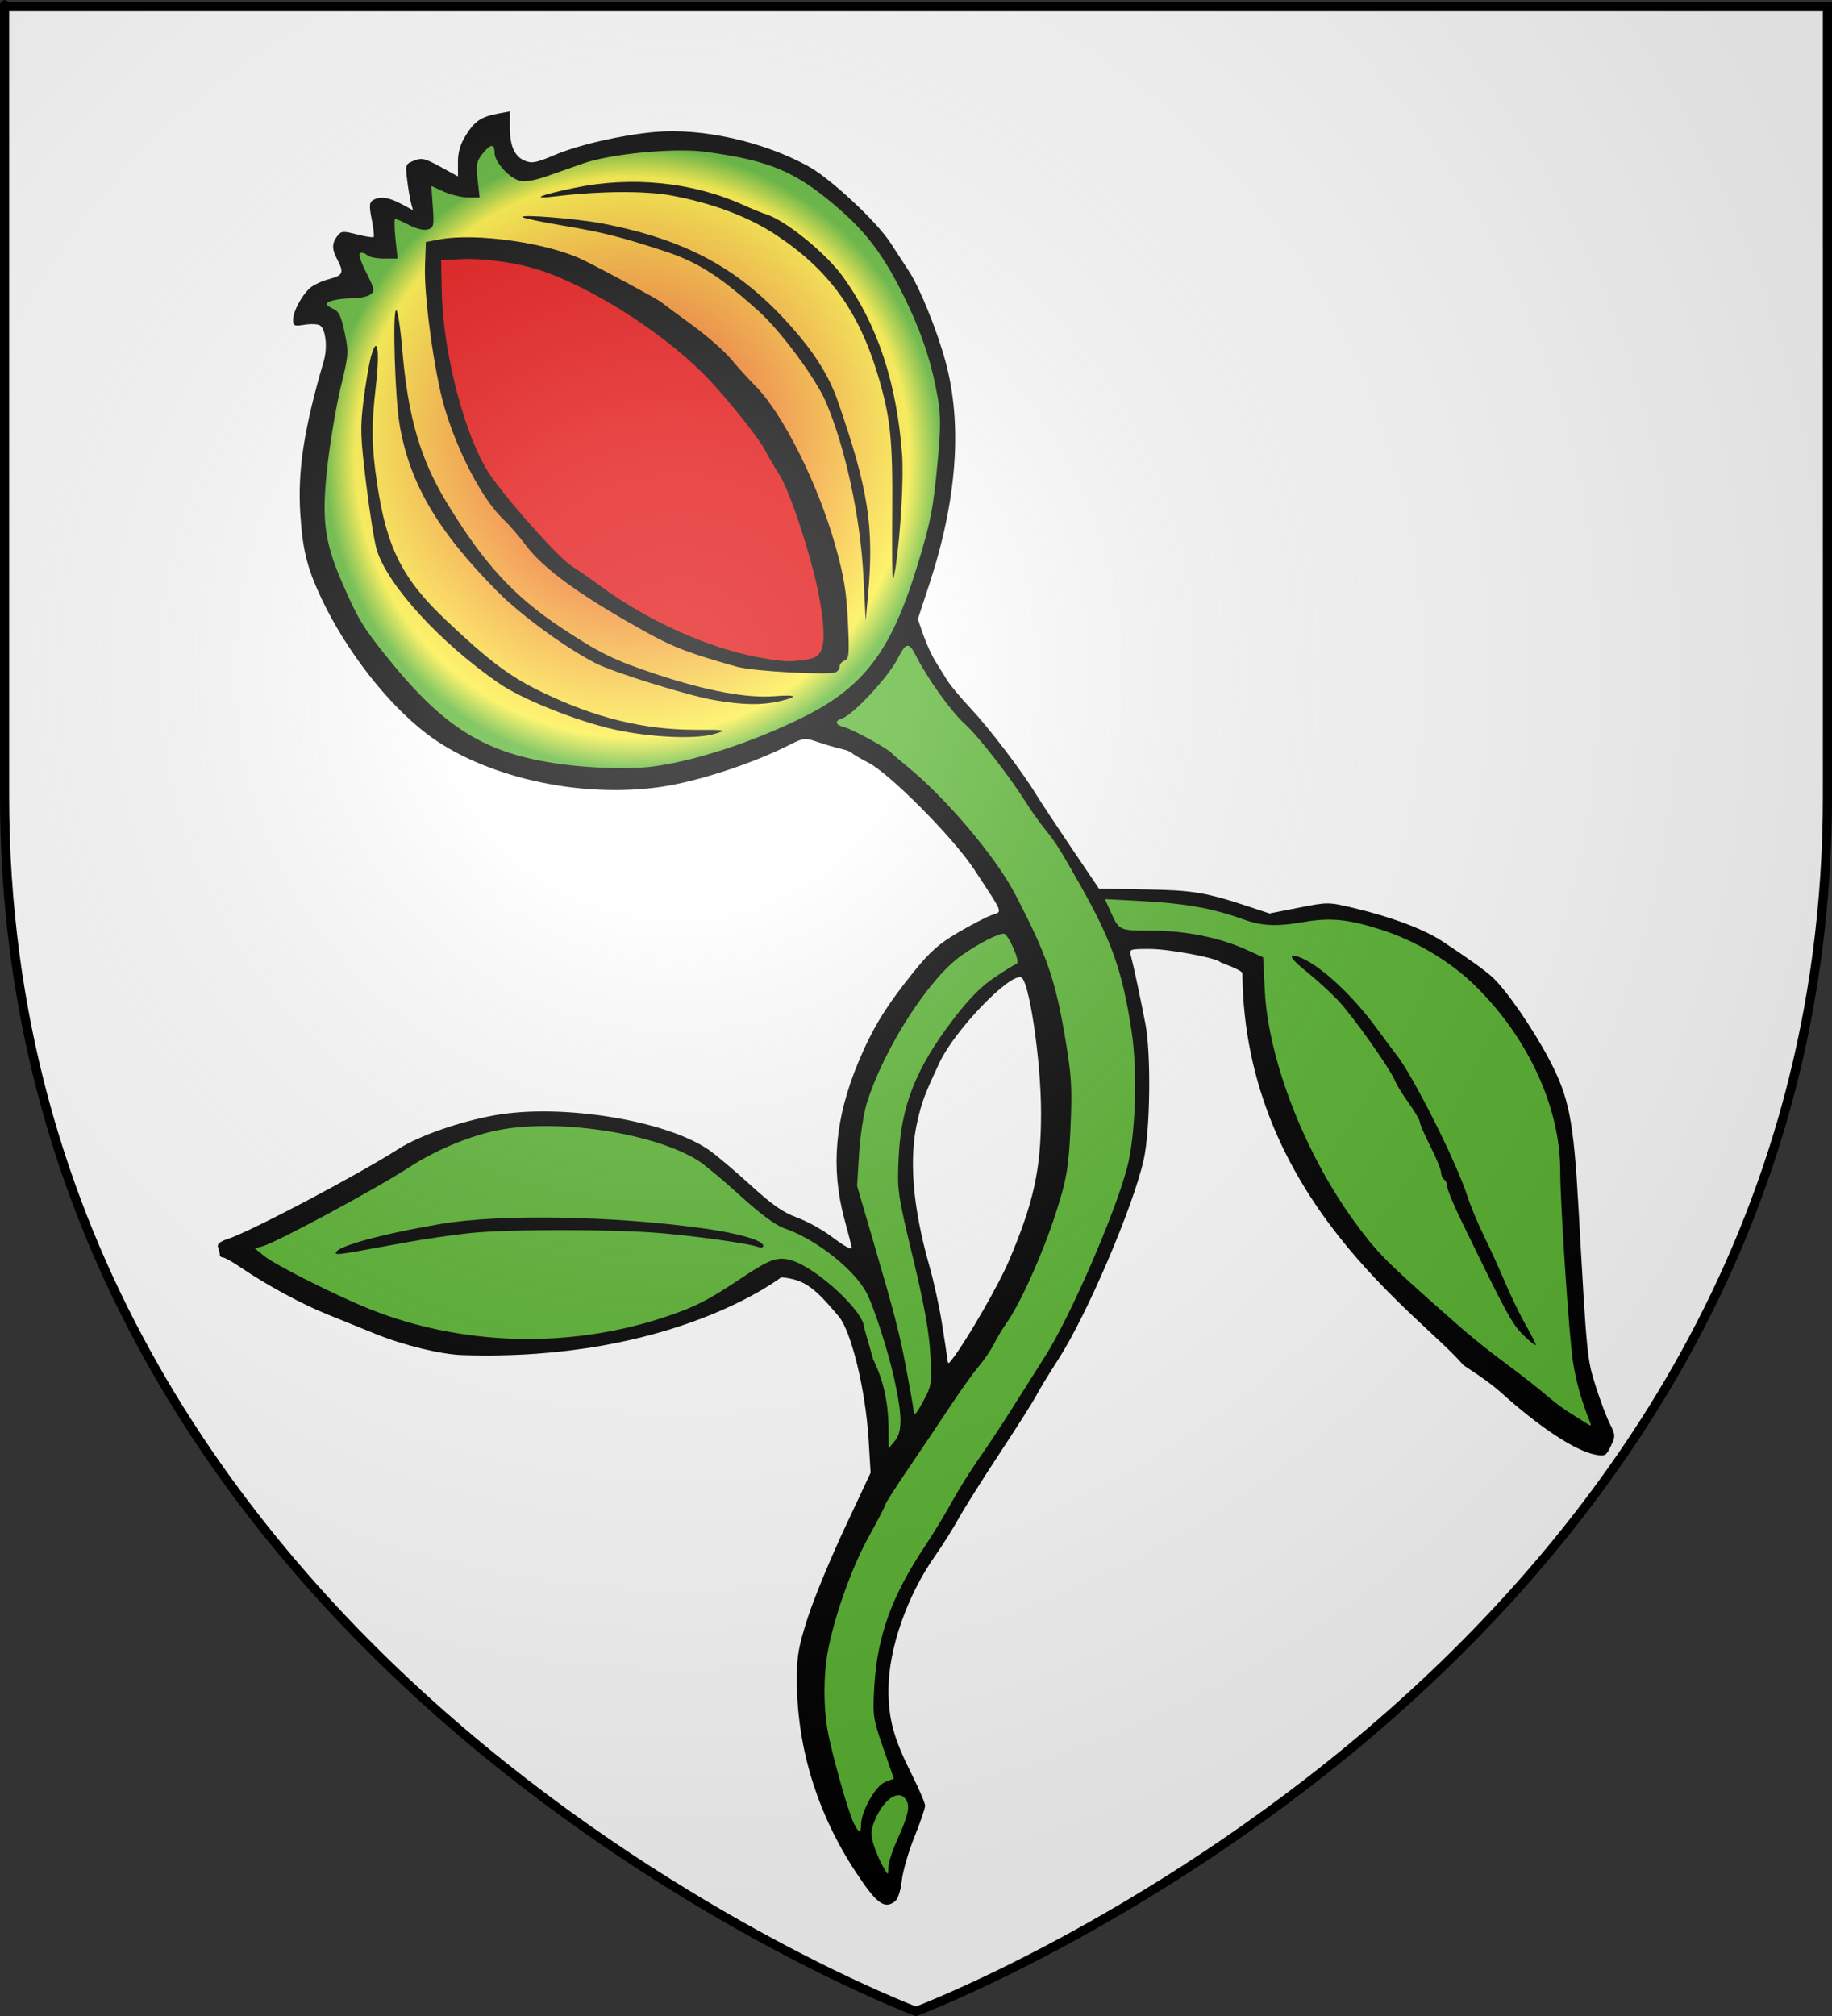
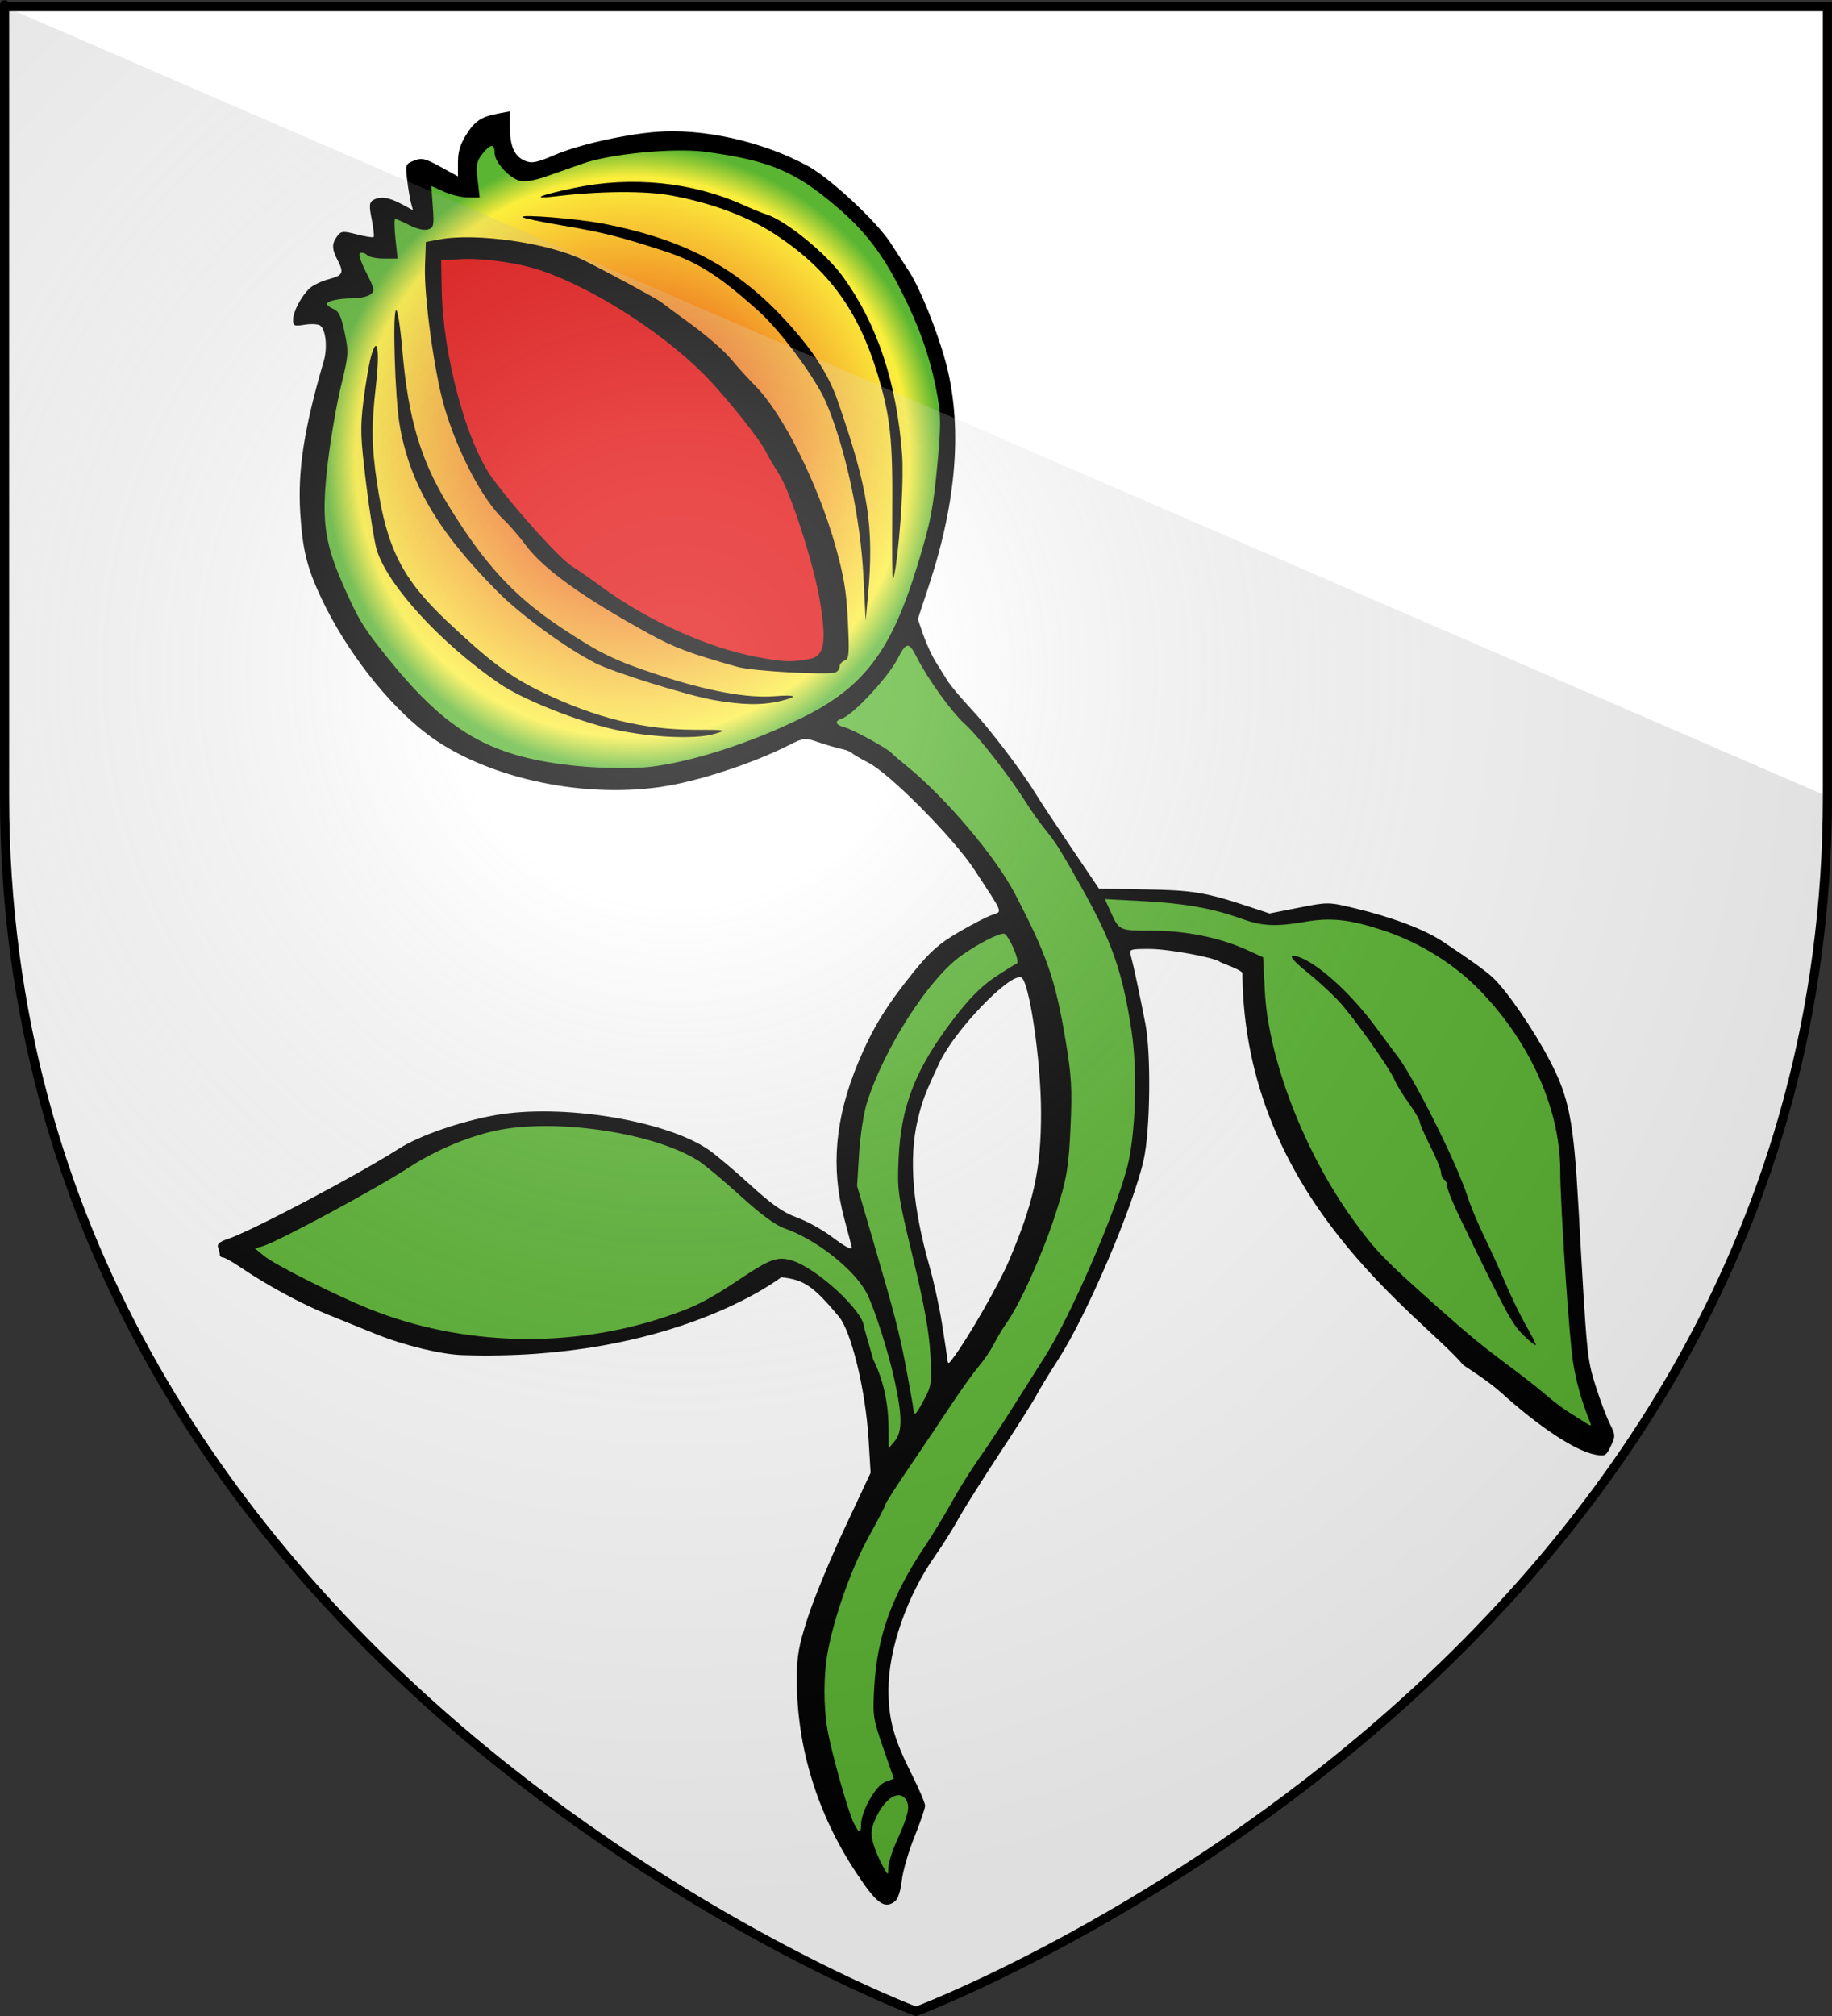
<svg xmlns="http://www.w3.org/2000/svg" xmlns:ns1="http://sodipodi.sourceforge.net/DTD/sodipodi-0.dtd" xmlns:ns2="http://www.inkscape.org/namespaces/inkscape" xmlns:xlink="http://www.w3.org/1999/xlink" height="660" width="600" version="1.0" id="svg2" ns1:version="0.32" ns2:version="0.44.1" ns1:docname="Blason_Royaume_de_Grenade_2.svg" ns1:docbase="G:\blasons" ns2:export-filename="/Users/olivier/Desktop/Blason Rouge/Blason_Vide_3D.png" ns2:export-xdpi="144" ns2:export-ydpi="144">
  <rect width="100%" height="100%" fill="#333333" stroke="none" />
  <ns1:namedview ns2:window-height="712" ns2:window-width="1024" ns2:pageshadow="2" ns2:pageopacity="0.0" guidetolerance="10.0" gridtolerance="10.0" objecttolerance="10.0" borderopacity="1.0" bordercolor="#666666" pagecolor="#ffffff" id="base" showgrid="false" height="660px" ns2:zoom="0.77248022" ns2:cx="167.37481" ns2:cy="396.08677" ns2:window-x="-4" ns2:window-y="-4" ns2:current-layer="layer3" showguides="true" ns2:guide-bbox="true" />
  <desc id="desc4">Flag of Canton of Valais (Wallis)</desc>
  <defs id="defs6">
    <linearGradient id="linearGradient10877">
      <stop style="stop-color:#e20909;stop-opacity:1;" offset="0" id="stop10879" />
      <stop id="stop12661" offset="0.9" style="stop-color:#fcef3c;stop-opacity:1;" />
      <stop style="stop-color:#5ab532;stop-opacity:1;" offset="1" id="stop10881" />
    </linearGradient>
    <linearGradient id="linearGradient2893">
      <stop style="stop-color:white;stop-opacity:0.314;" offset="0" id="stop2895" />
      <stop id="stop2897" offset="0.19" style="stop-color:white;stop-opacity:0.251;" />
      <stop style="stop-color:#6b6b6b;stop-opacity:0.125;" offset="0.6" id="stop2901" />
      <stop style="stop-color:black;stop-opacity:0.125;" offset="1" id="stop2899" />
    </linearGradient>
    <linearGradient id="linearGradient2885">
      <stop id="stop2887" offset="0" style="stop-color:white;stop-opacity:1;" />
      <stop style="stop-color:white;stop-opacity:1;" offset="0.229" id="stop2891" />
      <stop id="stop2889" offset="1" style="stop-color:black;stop-opacity:1;" />
    </linearGradient>
    <linearGradient id="linearGradient2955">
      <stop id="stop2867" offset="0" style="stop-color:#fd0000;stop-opacity:1;" />
      <stop style="stop-color:#e77275;stop-opacity:0.659;" offset="0.5" id="stop2873" />
      <stop style="stop-color:black;stop-opacity:0.323;" offset="1" id="stop2959" />
    </linearGradient>
    <radialGradient ns2:collect="always" xlink:href="#linearGradient2955" id="radialGradient2961" cx="225.524" cy="218.901" fx="225.524" fy="218.901" r="300" gradientTransform="matrix(-4.167939e-4,2.183,-1.884,-3.599562e-4,615.597,-289.121)" gradientUnits="userSpaceOnUse" />
    <polygon id="star" transform="scale(53,53)" points="0,-1 0.588,0.809 -0.951,-0.309 0.951,-0.309 -0.588,0.809 0,-1 " />
    <clipPath id="clip">
      <path d="M 0,-200 L 0,600 L 300,600 L 300,-200 L 0,-200 z " id="path10" />
    </clipPath>
    <radialGradient ns2:collect="always" xlink:href="#linearGradient2955" id="radialGradient1911" gradientUnits="userSpaceOnUse" gradientTransform="matrix(-4.167939e-4,2.183,-1.884,-3.599562e-4,615.597,-289.121)" cx="225.524" cy="218.901" fx="225.524" fy="218.901" r="300" />
    <radialGradient ns2:collect="always" xlink:href="#linearGradient2955" id="radialGradient2865" gradientUnits="userSpaceOnUse" gradientTransform="matrix(0,1.749,-1.593,-1.049767e-7,551.788,-191.29)" cx="225.524" cy="218.901" fx="225.524" fy="218.901" r="300" />
    <radialGradient ns2:collect="always" xlink:href="#linearGradient2955" id="radialGradient2871" gradientUnits="userSpaceOnUse" gradientTransform="matrix(0,1.386,-1.323,-5.741131e-8,-158.082,-109.541)" cx="225.524" cy="218.901" fx="225.524" fy="218.901" r="300" />
    <radialGradient ns2:collect="always" xlink:href="#linearGradient2893" id="radialGradient3163" gradientUnits="userSpaceOnUse" gradientTransform="matrix(1.353,0,0,1.349,-77.629,-85.747)" cx="221.445" cy="226.331" fx="221.445" fy="226.331" r="300" />
    <radialGradient gradientTransform="matrix(1.353,0,0,1.349,-77.629,-85.747)" gradientUnits="userSpaceOnUse" xlink:href="#linearGradient2893" id="radialGradient9547" fy="226.331" fx="221.445" r="300" cy="226.331" cx="221.445" />
    <radialGradient gradientTransform="matrix(0,1.386,-1.323,-5.741131e-8,-158.082,-109.541)" gradientUnits="userSpaceOnUse" xlink:href="#linearGradient2955" id="radialGradient9545" fy="218.901" fx="225.524" r="300" cy="218.901" cx="225.524" />
    <radialGradient gradientTransform="matrix(0,1.749,-1.593,-1.049767e-7,551.788,-191.29)" gradientUnits="userSpaceOnUse" xlink:href="#linearGradient2955" id="radialGradient9543" fy="218.901" fx="225.524" r="300" cy="218.901" cx="225.524" />
    <radialGradient gradientTransform="matrix(-4.167939e-4,2.183,-1.884,-3.599562e-4,615.597,-289.121)" gradientUnits="userSpaceOnUse" xlink:href="#linearGradient2955" id="radialGradient9541" fy="218.901" fx="225.524" r="300" cy="218.901" cx="225.524" />
    <clipPath id="clipPath9537">
      <path id="path9539" d="M 0,-200 L 0,600 L 300,600 L 300,-200 L 0,-200 z " />
    </clipPath>
    <polygon id="polygon9535" transform="scale(53,53)" points="0,-1 0.588,0.809 -0.951,-0.309 0.951,-0.309 -0.588,0.809 0,-1 " />
    <radialGradient gradientTransform="matrix(-4.167939e-4,2.183,-1.884,-3.599562e-4,615.597,-289.121)" gradientUnits="userSpaceOnUse" xlink:href="#linearGradient2955" id="radialGradient9533" fy="218.901" fx="225.524" r="300" cy="218.901" cx="225.524" />
    <linearGradient id="linearGradient9525">
      <stop id="stop9527" offset="0" style="stop-color:#fd0000;stop-opacity:1" />
      <stop id="stop9529" offset="0.5" style="stop-color:#e77275;stop-opacity:0.659" />
      <stop id="stop9531" offset="1" style="stop-color:black;stop-opacity:0.323" />
    </linearGradient>
    <linearGradient id="linearGradient9517">
      <stop id="stop9519" offset="0" style="stop-color:white;stop-opacity:1" />
      <stop id="stop9521" offset="0.229" style="stop-color:white;stop-opacity:1" />
      <stop id="stop9523" offset="1" style="stop-color:black;stop-opacity:1" />
    </linearGradient>
    <linearGradient id="linearGradient9507">
      <stop id="stop9509" offset="0" style="stop-color:white;stop-opacity:0.314" />
      <stop id="stop9511" offset="0.19" style="stop-color:white;stop-opacity:0.251" />
      <stop id="stop9513" offset="0.6" style="stop-color:#6b6b6b;stop-opacity:0.125" />
      <stop id="stop9515" offset="1" style="stop-color:black;stop-opacity:0.125" />
    </linearGradient>
    <radialGradient ns2:collect="always" xlink:href="#linearGradient10877" id="radialGradient13548" cx="207.087" cy="149.629" fx="207.087" fy="149.629" r="100.779" gradientTransform="matrix(1,0,0,1.011,0,-1.584)" gradientUnits="userSpaceOnUse" />
  </defs>
  <g ns2:groupmode="layer" id="layer3" ns2:label="Fond écu" style="display:inline">
    <path id="path2855" style="fill:white;fill-opacity:1;fill-rule:evenodd;stroke:none;stroke-width:1px;stroke-linecap:butt;stroke-linejoin:miter;stroke-opacity:1" d="M 300,658.5 C 300,658.5 598.5,546.18 598.5,260.728 C 598.5,-24.723 598.5,2.176 598.5,2.176 L 1.5,2.176 L 1.5,260.728 C 1.5,546.18 300,658.5 300,658.5 z " ns1:nodetypes="cccccc" />
    <path style="fill:#010000;stroke:none;stroke-opacity:1" d="M 293.175,622.414 C 294.089,621.688 294.999,618.856 295.347,615.658 C 295.676,612.629 297.529,606.223 299.465,601.422 C 301.401,596.621 302.985,592.003 302.985,591.159 C 302.985,590.315 301.009,585.69 298.594,580.882 C 292.71,569.165 290.985,562.893 290.985,553.213 C 290.985,539.84 297.062,522.41 306.297,509.294 C 308.671,505.923 312.109,500.464 313.936,497.164 C 315.764,493.864 321.859,484.189 327.482,475.664 C 333.105,467.139 338.46,458.69 339.384,456.889 C 340.307,455.088 343.598,449.688 346.696,444.889 C 355.971,430.526 371.129,395.075 374.573,379.693 C 376.719,370.111 377.032,344.99 375.129,335.164 C 373.361,326.03 371.163,315.744 370.377,312.914 C 369.772,310.738 369.977,310.664 376.619,310.672 C 382.757,310.679 398.209,313.555 399.604,314.95 C 399.903,315.249 407.462,317.737 406.892,318.801 C 407.599,392.64 465.697,430.755 479.289,446.937 L 483.887,450.003 C 486.416,451.69 489.835,454.291 491.485,455.784 C 504.049,467.154 515.944,475.003 522.465,476.226 C 525.665,476.827 526.037,476.623 527.557,473.436 C 529.107,470.186 529.088,469.784 527.219,466.081 C 526.132,463.927 524.036,458.339 522.561,453.664 C 519.765,444.8 519.71,444.23 516.966,395.164 C 515.377,366.753 513.904,359.285 507.474,347.019 C 502.193,336.948 493.395,324.17 488.853,319.978 C 486.418,317.73 481.261,314.029 472.459,308.211 C 466.507,304.277 455.835,300.242 443.746,297.354 C 435.047,295.276 434.962,295.275 425.392,297.156 L 415.777,299.047 L 409.131,296.847 C 394.952,292.155 390.719,291.449 375.208,291.188 L 359.931,290.932 L 350.879,277.548 C 345.901,270.187 340.625,262.196 339.156,259.79 C 334.592,252.317 324.019,238.455 317.864,231.875 C 314.627,228.415 311.233,224.365 310.322,222.874 C 309.411,221.384 307.668,218.589 306.449,216.664 C 305.23,214.739 303.417,210.81 302.418,207.932 L 300.603,202.701 L 304.311,191.432 C 313.473,163.583 315.267,138.795 309.611,118.164 C 306.805,107.927 301.173,94.064 297.662,88.754 C 296.357,86.78 293.639,82.603 291.622,79.473 C 287.171,72.562 271.958,58.39 264.744,54.432 C 249.929,46.305 230.018,41.86 214.485,43.211 C 203.702,44.15 189.467,47.413 181.658,50.736 C 175.692,53.274 174.173,53.571 171.917,52.636 C 168.48,51.212 166.985,47.838 166.985,41.506 L 166.985,36.442 L 163.396,37.115 C 157.621,38.198 155.583,39.526 152.701,44.081 C 150.744,47.174 149.985,49.683 149.985,53.058 L 149.985,57.743 L 144.235,54.598 C 139.188,51.837 138.132,51.591 135.601,52.585 C 132.802,53.683 132.735,53.873 133.354,58.941 C 133.704,61.814 134.276,65.21 134.625,66.489 L 135.258,68.814 L 131.386,66.739 C 127.242,64.518 124.335,64.156 122.083,65.582 C 120.943,66.304 120.879,67.466 121.743,71.817 C 122.326,74.758 122.612,77.36 122.377,77.599 C 122.142,77.838 119.68,77.451 116.906,76.741 C 112.291,75.558 111.744,75.605 110.456,77.306 C 108.641,79.703 108.649,81.495 110.491,85.028 C 112.734,89.329 112.378,90.144 107.713,91.392 C 105.363,92.02 102.55,93.351 101.463,94.349 C 98.722,96.864 95.985,102.034 95.985,104.696 C 95.985,106.705 96.347,106.862 99.735,106.324 C 101.798,105.996 104.064,106.087 104.77,106.527 C 106.689,107.72 107.339,113.753 106.031,118.223 C 99.549,140.372 97.448,154.023 98.347,168.154 C 99.109,180.148 100.593,186.061 105.363,196.11 C 113.402,213.046 126.709,230.17 139.485,240.018 C 157.971,254.268 189.562,261.504 216.371,257.629 C 228.389,255.892 246.245,250.074 258.444,243.92 C 263.234,241.504 263.556,241.471 267.944,242.959 C 270.442,243.805 273.831,244.796 275.475,245.16 C 277.12,245.525 278.695,246.125 278.975,246.493 C 279.256,246.862 281.681,248.289 284.365,249.664 C 291.447,253.292 312.231,274.251 319.073,284.664 C 328.91,299.635 328.408,298.321 324.771,299.589 C 323.04,300.193 318.098,302.753 313.788,305.279 C 307.525,308.951 304.603,311.543 299.219,318.202 C 290.2,329.357 285.704,336.704 281.044,347.9 C 273.493,366.044 272.041,382.263 276.483,398.842 C 277.856,403.969 278.981,408.277 278.983,408.414 C 278.992,409.363 276.707,408.12 272.152,404.697 C 269.248,402.516 264.216,399.762 260.97,398.578 C 256.479,396.941 252.843,394.396 245.776,387.944 C 240.666,383.28 234.538,378.113 232.159,376.463 C 218.206,366.787 184.017,361.227 162.22,365.089 C 150.733,367.125 137.372,371.767 130.611,376.073 C 116.802,384.868 82.15,403.135 74.463,405.671 C 71.928,406.508 71.018,407.307 71.416,408.346 C 71.729,409.161 71.985,410.241 71.985,410.746 C 71.985,411.251 72.44,411.664 72.995,411.664 C 73.551,411.664 76.159,413.127 78.79,414.914 C 87.234,420.649 98.729,426.888 106.985,430.216 C 110.01,431.436 117.155,434.333 122.863,436.654 C 132.506,440.576 144.629,443.406 151.322,443.629 C 220.432,445.918 255.87,418.14 255.87,418.14 C 263.073,418.953 266.189,420.713 274.861,431.19 C 278.595,435.701 283.444,454.185 284.501,471.664 L 285.136,482.164 L 276.678,500.205 C 272.027,510.127 266.593,523.281 264.603,529.436 C 261.498,539.042 260.985,541.957 260.985,550.015 C 260.985,572.03 267.636,593.696 280.295,612.919 C 287.116,623.276 289.697,625.179 293.175,622.414 z " id="path1971" ns1:nodetypes="cssssssssssssssscccssssssssssccccccsssscccssssssscccscccsscccssssssssssssssssssssssssssssssssssssssssscsscccsssc" />
    <path style="fill:#5ab532;fill-opacity:1;stroke:none;stroke-opacity:1" d="M 285.984,603.451 C 285.149,600.514 285.257,598.949 286.504,595.964 C 289.571,588.625 294.726,585.443 296.917,589.536 C 298.071,591.694 297.36,594.556 293.586,602.943 C 292.155,606.121 290.966,609.946 290.943,611.443 C 290.902,614.147 290.889,614.142 288.971,610.664 C 287.91,608.739 286.566,605.493 285.984,603.451 z " id="path1969" />
    <path style="fill:#5ab532;fill-opacity:1;stroke:none;stroke-opacity:1" d="M 279.644,596.914 C 277.802,593.277 272.297,573.721 271.007,566.23 C 269.69,558.585 269.706,548.595 271.046,541.098 C 273.101,529.605 278.894,513.242 284.461,503.21 C 287.499,497.735 289.985,492.934 289.985,492.541 C 289.985,492.148 293.454,486.728 297.694,480.496 C 301.933,474.263 308.08,465.114 311.352,460.164 C 314.625,455.214 318.733,449.481 320.481,447.425 C 322.229,445.368 324.52,441.993 325.572,439.925 C 326.624,437.856 328.449,434.814 329.626,433.164 C 334.097,426.9 341.352,410.798 345.622,397.664 C 349.346,386.211 350.035,382.219 350.626,368.664 C 351.166,356.287 350.929,352.188 349.008,340.664 C 345.698,320.804 342.938,312.812 332.43,292.664 C 326.039,280.41 309.718,261.139 296.985,250.813 C 294.51,248.806 292.26,246.876 291.985,246.524 C 290.936,245.18 279.261,238.771 276.685,238.125 C 273.597,237.35 273.174,236.061 275.735,235.233 C 279.409,234.045 290.925,221.662 294.048,215.542 C 296.79,210.166 297.643,210.073 300.09,214.879 C 303.937,222.435 311.61,233.093 316.112,237.135 C 320.44,241.02 330.849,254.425 336.311,263.145 C 337.865,265.626 340.565,269.406 342.311,271.545 C 345.677,275.668 346.98,277.735 353.728,289.664 C 364.147,308.082 367.625,317.97 370.614,337.664 C 372.611,350.825 371.919,371.76 369.14,382.264 C 365.065,397.668 350.432,431.291 342.201,444.164 C 339.388,448.564 334.476,456.318 331.286,461.394 C 328.095,466.47 323.327,473.67 320.689,477.394 C 318.052,481.118 314.036,487.539 311.764,491.664 C 309.493,495.789 305.526,502.314 302.948,506.164 C 292.079,522.399 287.276,535.698 286.336,552.164 C 285.79,561.731 285.917,562.601 289.261,572.238 L 292.756,582.312 L 289.864,583.404 C 286.777,584.569 282.014,593.049 281.995,597.414 C 281.982,600.39 281.335,600.253 279.644,596.914 z " id="path1967" />
    <path style="fill:#5ab532;fill-opacity:1;stroke:none;stroke-opacity:1" d="M 282.985,434.544 C 282.985,429.38 267.532,415.107 259.257,412.627 C 254.736,411.273 252.187,412.169 242.88,418.381 C 231.952,425.677 227.723,427.838 217.985,431.101 C 186.621,441.612 151.332,440.675 120.985,428.527 C 110.109,424.173 89.975,414.046 86.485,411.174 L 83.485,408.705 L 85.957,408.01 C 90.718,406.671 123.01,389.292 134.044,382.131 C 142.319,376.759 152.587,372.37 161.753,370.285 C 181.064,365.893 213.993,370.679 228.751,380.023 C 230.805,381.324 236.985,386.485 242.485,391.493 C 249.101,397.517 253.975,401.114 256.887,402.122 C 267.32,405.734 279.829,415.587 283.867,423.375 C 286.297,428.061 290.952,442.577 292.924,451.617 C 295.548,463.652 295.572,468.738 293.018,471.803 L 291.052,474.164 L 291.018,468.051 C 290.97,459.212 289.394,452.021 285.968,445.018 C 285.968,445.018 282.985,434.544 282.985,434.544 z " id="path1963" ns1:nodetypes="csssscccsssssssccccc" />
-     <path style="fill:#010000;stroke:none;stroke-opacity:1" d="M 117.485,409.556 C 120.235,409.069 127.21,407.806 132.985,406.747 C 138.76,405.689 147.985,404.333 153.485,403.734 C 166.033,402.367 200.643,402.356 216.485,403.713 C 228.811,404.769 245.453,407.139 248.352,408.251 C 249.25,408.596 249.985,408.417 249.985,407.854 C 249.985,406.138 242.048,403.788 230.985,402.228 C 201.196,398.026 163.876,397.363 144.365,400.69 C 124.65,404.051 109.985,408.103 109.985,410.19 C 109.985,410.776 111.141,410.678 117.485,409.556 z " id="path1959" />
    <path style="fill:#5ab532;fill-opacity:1;stroke:none;stroke-opacity:1" d="M 513.485,462.126 C 511.835,461.099 508.632,458.663 506.366,456.712 C 504.101,454.761 499.23,450.914 495.543,448.164 C 484.563,439.976 481.743,437.657 469.395,426.664 C 453.195,412.242 450.41,409.345 443.267,399.481 C 427.153,377.23 415.366,346.699 414.238,324.291 L 413.69,313.418 L 408.538,311.06 C 399.656,306.993 388.43,304.696 377.358,304.679 C 366.387,304.663 366.584,304.755 363.639,298.259 L 361.869,294.353 L 374.44,295.025 C 388.064,295.753 397.103,297.366 406.485,300.743 C 413.417,303.238 417.743,303.451 427.485,301.776 C 435.765,300.353 441.699,300.97 452.295,304.357 C 463.864,308.054 475.228,314.871 483.506,323.079 C 500.647,340.076 510.985,362.714 510.985,383.253 C 510.985,394.062 513.885,437.615 515.141,445.664 C 516.171,452.263 517.936,458.587 520.584,465.161 C 521.352,467.067 521.276,467.086 518.937,465.575 C 517.588,464.704 515.135,463.152 513.485,462.126 z " id="path1957" />
    <path style="fill:#010000;stroke:none;stroke-opacity:1" d="M 502.985,440.285 C 502.985,439.854 501.517,436.95 499.723,433.832 C 497.928,430.715 494.938,424.564 493.077,420.164 C 491.216,415.764 488.045,408.789 486.03,404.664 C 484.015,400.539 481.574,394.689 480.607,391.664 C 477.019,380.449 462.536,351.644 457.226,345.164 C 456.775,344.614 453.757,340.564 450.519,336.164 C 442.367,325.085 431.429,315.209 425.079,313.194 C 421.567,312.079 422.72,313.973 428.235,318.38 C 431.123,320.687 435.558,324.732 438.092,327.369 C 442.867,332.338 455.364,349.957 456.918,353.911 C 457.405,355.15 459.419,358.413 461.394,361.161 C 463.369,363.909 464.985,366.667 464.985,367.291 C 464.985,367.914 466.552,371.515 468.466,375.294 C 470.381,379.072 471.956,382.925 471.966,383.855 C 471.977,384.785 472.435,385.824 472.985,386.164 C 473.535,386.504 473.985,387.54 473.985,388.465 C 473.985,389.391 476.062,394.427 478.601,399.656 C 493.481,430.306 495.2,433.468 499.005,437.184 C 501.194,439.321 502.985,440.717 502.985,440.285 z " id="path1955" />
    <path style="fill:#5ab532;fill-opacity:1;stroke:none;stroke-opacity:1" d="M 296.916,448.664 C 294.606,436.436 293.094,430.577 285.963,406.211 L 280.709,388.257 L 281.356,377.711 C 281.712,371.91 282.849,364.464 283.883,361.164 C 289.514,343.191 304.208,320.305 314.959,312.763 C 320.445,308.915 326.762,305.664 328.754,305.664 C 330.227,305.664 334.297,315.06 333.01,315.489 C 332.371,315.702 329.069,317.741 325.671,320.02 C 321.338,322.928 317.329,326.998 312.233,333.664 C 299.898,349.8 295.088,362.009 294.308,379.164 C 293.824,389.799 293.979,390.878 298.975,411.664 C 302.696,427.145 304.296,436.001 304.69,443.297 C 305.217,453.063 305.133,453.623 302.361,458.733 C 299.879,463.311 299.445,463.703 299.192,461.6 C 299.031,460.26 298.007,454.439 296.916,448.664 z " id="path1953" />
    <path style="fill:white;fill-opacity:1;stroke:none;stroke-opacity:1" d="M 308.402,432.664 C 307.558,427.439 305.776,419.339 304.442,414.664 C 298.88,395.167 297.578,379.258 300.522,366.768 C 302.014,360.441 302.854,358.23 307.72,347.829 C 312.609,337.377 330.537,318.682 334.428,319.978 C 337.05,320.852 340.941,347.182 340.958,364.164 C 340.977,382.726 338.608,393.602 330.31,413.048 C 327.194,420.351 317.448,437.368 312.575,444.014 C 310.49,446.858 310.485,446.859 310.211,444.514 C 310.06,443.222 309.246,437.889 308.402,432.664 z " id="path1951" />
    <path style="fill:url(#radialGradient13548);fill-opacity:1.0;stroke:none;stroke-opacity:1" d="M 183.985,250.2 C 158.921,246.798 145.472,238.502 126.376,214.664 C 118.797,205.203 117.109,202.382 112.018,190.664 C 106.118,177.087 105.226,169.571 107.365,151.44 C 108.291,143.588 110.228,132.334 111.67,126.43 C 114.168,116.201 114.226,115.377 112.888,108.93 C 111.788,103.627 110.999,101.951 109.235,101.177 C 107.998,100.634 106.985,99.899 106.985,99.544 C 106.985,98.567 110.994,97.693 115.544,97.678 C 117.776,97.67 120.357,97.102 121.28,96.414 C 122.821,95.265 122.711,94.68 119.924,89.18 C 117.984,85.353 117.3,83.059 118.025,82.817 C 118.65,82.609 119.661,82.94 120.273,83.552 C 120.885,84.163 123.373,84.664 125.802,84.664 L 130.218,84.664 L 129.522,78.164 C 129.139,74.589 129.105,71.664 129.445,71.664 C 129.786,71.664 131.872,72.586 134.082,73.713 C 136.527,74.961 138.909,75.506 140.169,75.106 C 142.061,74.505 142.197,73.868 141.753,67.669 L 141.268,60.889 L 145.377,62.754 C 147.636,63.781 151.195,64.63 153.285,64.642 L 157.084,64.664 L 156.438,58.914 C 155.879,53.943 156.085,52.792 157.961,50.414 C 160.63,47.03 161.985,46.91 161.985,50.058 C 161.985,53.036 166.797,58.328 170.305,59.208 C 171.965,59.625 175.233,59.052 179.207,57.647 C 182.66,56.427 187.96,54.565 190.985,53.51 C 200.165,50.309 220.911,48.328 230.985,49.691 C 250.506,52.331 258.978,55.577 270.597,64.865 C 283.263,74.989 289.541,83.195 297.446,99.961 C 302.314,110.285 305.324,119.717 307.14,130.341 C 308.112,136.025 308.109,140.277 307.125,150.78 C 305.623,166.819 304.827,170.896 300.349,185.481 C 291.814,213.28 282.89,225.007 262.682,234.979 C 246.345,243.04 227.163,249.283 213.485,250.99 C 206.459,251.867 193.76,251.527 183.985,250.2 z " id="path1947" />
    <path style="fill:#010000;stroke:none;stroke-opacity:1" d="M 233.985,240.273 C 238.393,238.963 238.261,238.935 227.485,238.911 C 210.633,238.874 194.896,234.99 177.46,226.566 C 166.982,221.503 160.323,216.519 146.192,203.164 C 131.757,189.522 126.654,179.408 123.487,158.164 C 121.682,146.053 121.61,139.311 123.142,126.06 C 124.484,114.461 123.53,109.178 121.479,116.847 C 120.79,119.423 119.683,125.964 119.02,131.382 C 117.952,140.098 118.056,143.21 119.918,158.355 C 121.076,167.771 122.624,177.47 123.358,179.909 C 126.869,191.574 144.307,210.599 163.612,223.828 C 170.508,228.553 186.264,235.033 198.485,238.171 C 210.664,241.298 227.233,242.279 233.985,240.273 z " id="path1945" />
    <path style="fill:#010000;stroke:none;stroke-opacity:1" d="M 255.426,229.54 C 261.815,228.042 260.99,227.361 253.485,227.937 C 244.608,228.618 231.526,226.197 215.447,220.896 C 201.293,216.23 196.518,213.909 183.929,205.575 C 168.347,195.261 158.59,184.659 146.555,164.968 C 137.747,150.556 133.685,136.801 131.802,115.006 C 131.086,106.719 130.192,101.057 129.681,101.568 C 128.538,102.711 129.392,130.164 130.84,138.834 C 134.058,158.099 143.375,174.006 162.981,193.712 C 170.708,201.479 185.121,212.003 194.985,217.081 C 200.898,220.125 225.013,227.636 233.866,229.192 C 243.165,230.825 249.503,230.928 255.426,229.54 z " id="path1943" />
    <path style="fill:#010000;stroke:none;stroke-opacity:1" d="M 273.735,220.071 C 274.423,219.756 274.985,218.908 274.985,218.188 C 274.985,217.467 275.725,216.594 276.63,216.247 C 278.077,215.692 278.204,214.15 277.691,203.39 C 277.228,193.673 276.387,188.599 273.594,178.664 C 267.869,158.303 256.368,135.361 247.35,126.313 C 245.075,124.031 241.475,120.061 239.35,117.491 C 237.224,114.92 231.435,109.871 226.485,106.27 C 221.535,102.669 217.029,99.341 216.472,98.875 C 215.314,97.907 197.731,88.412 190.985,85.113 C 179.563,79.527 155.956,76.142 143.985,78.375 L 139.485,79.214 L 139.191,87.074 C 138.824,96.85 142.241,121.874 145.458,132.975 C 149.794,147.935 158.092,163.73 164.997,170.164 C 166.768,171.814 169.979,175.527 172.132,178.414 C 178.077,186.385 190.826,195.545 212.612,207.498 C 220.869,212.029 225.904,213.915 241.485,218.314 C 246.589,219.755 271.471,221.111 273.735,220.071 z " id="path1941" />
    <path style="fill:#e20909;fill-opacity:1;stroke:none;stroke-opacity:1" d="M 247.846,215.082 C 231.715,212.03 211.973,203.119 197.121,192.185 C 193.856,189.782 189.403,186.691 187.226,185.316 C 183.239,182.799 168.88,166.901 161.311,156.623 C 152.839,145.118 145.075,116.435 144.674,95.156 L 144.485,85.164 L 150.985,84.839 C 158.652,84.455 170.048,86.105 177.545,88.685 C 195.515,94.867 219.292,110.417 232.563,124.664 C 239.583,132.2 248.76,143.819 250.674,147.594 C 251.67,149.557 253.661,152.964 255.099,155.164 C 258.91,160.998 266.587,184.8 268.557,196.893 C 270.789,210.591 269.969,214.887 264.95,215.782 C 259.093,216.828 256.512,216.722 247.846,215.082 z " id="path1939" />
    <path style="fill:#010000;stroke:none;stroke-opacity:1" d="M 284.253,195.263 C 286.361,172.521 284.438,160.169 274.224,130.861 C 271.854,124.063 267.773,117.203 261.923,110.188 C 244.327,89.087 226.332,78.776 197.338,73.179 C 189.165,71.602 170.178,70.07 171.098,71.063 C 171.435,71.426 177.028,72.619 183.527,73.713 C 197.34,76.038 202.651,77.36 217.253,82.104 C 228.458,85.744 235.567,90.256 248.605,102.003 C 255.782,108.469 267.257,124.008 270.531,131.696 C 276.886,146.617 281.806,169.495 282.782,188.664 L 283.52,203.164 L 284.253,195.263 z " id="path1937" />
    <path style="fill:#010000;stroke:none;stroke-opacity:1" d="M 293.37,185.414 C 295.021,173.959 296.013,156.282 295.433,148.664 C 293.647,125.183 287.353,106.265 276.136,90.664 C 270.604,82.97 257.339,72.167 250.972,70.169 C 249.604,69.74 246.235,68.373 243.485,67.132 C 226.74,59.577 206.935,57.574 188.046,61.526 C 176.492,63.943 173.481,65.309 181.985,64.276 C 196.411,62.523 211.543,62.427 220.028,64.034 C 233.729,66.628 245.287,71.015 254.411,77.086 C 271.48,88.443 281.208,101.856 287.468,122.664 C 291.625,136.478 292.409,143.867 292.22,167.414 C 292.121,179.652 292.202,189.664 292.399,189.664 C 292.597,189.664 293.034,187.752 293.37,185.414 z " id="path1898" />
  </g>
  <g ns2:groupmode="layer" id="layer4" ns2:label="Meubles">
    <g style="opacity:1" transform="translate(29.915,-1710.963)" id="g2119">
      <g transform="translate(-1361.835,-74.826)" id="g11024" />
    </g>
  </g>
  <g ns2:groupmode="layer" id="layer2" ns2:label="Reflet final" ns1:insensitive="true">
-     <path ns1:nodetypes="cccccc" d="M 300,658.5 C 300,658.5 598.5,546.18 598.5,260.728 C 598.5,-24.723 598.5,2.176 598.5,2.176 L 1.5,2.176 L 1.5,260.728 C 1.5,546.18 300,658.5 300,658.5 z " style="opacity:1;fill:url(#radialGradient3163);fill-opacity:1;fill-rule:evenodd;stroke:none;stroke-width:1px;stroke-linecap:butt;stroke-linejoin:miter;stroke-opacity:1" id="path2875" ns2:export-xdpi="144" ns2:export-ydpi="144" />
+     <path ns1:nodetypes="cccccc" d="M 300,658.5 C 300,658.5 598.5,546.18 598.5,260.728 L 1.5,2.176 L 1.5,260.728 C 1.5,546.18 300,658.5 300,658.5 z " style="opacity:1;fill:url(#radialGradient3163);fill-opacity:1;fill-rule:evenodd;stroke:none;stroke-width:1px;stroke-linecap:butt;stroke-linejoin:miter;stroke-opacity:1" id="path2875" ns2:export-xdpi="144" ns2:export-ydpi="144" />
  </g>
  <g ns2:groupmode="layer" id="layer1" ns2:label="Contour final" ns1:insensitive="true">
    <path ns1:nodetypes="cccccc" d="M 300,658.5 C 300,658.5 1.5,546.18 1.5,260.728 C 1.5,-24.723 1.5,2.176 1.5,2.176 L 598.5,2.176 L 598.5,260.728 C 598.5,546.18 300,658.5 300,658.5 z " style="opacity:1;fill:none;fill-opacity:1;fill-rule:evenodd;stroke:#000000;stroke-width:3;stroke-linecap:butt;stroke-linejoin:miter;stroke-miterlimit:4;stroke-dasharray:none;stroke-opacity:1" id="path1411" ns2:export-xdpi="144" ns2:export-ydpi="144" />
  </g>
</svg>